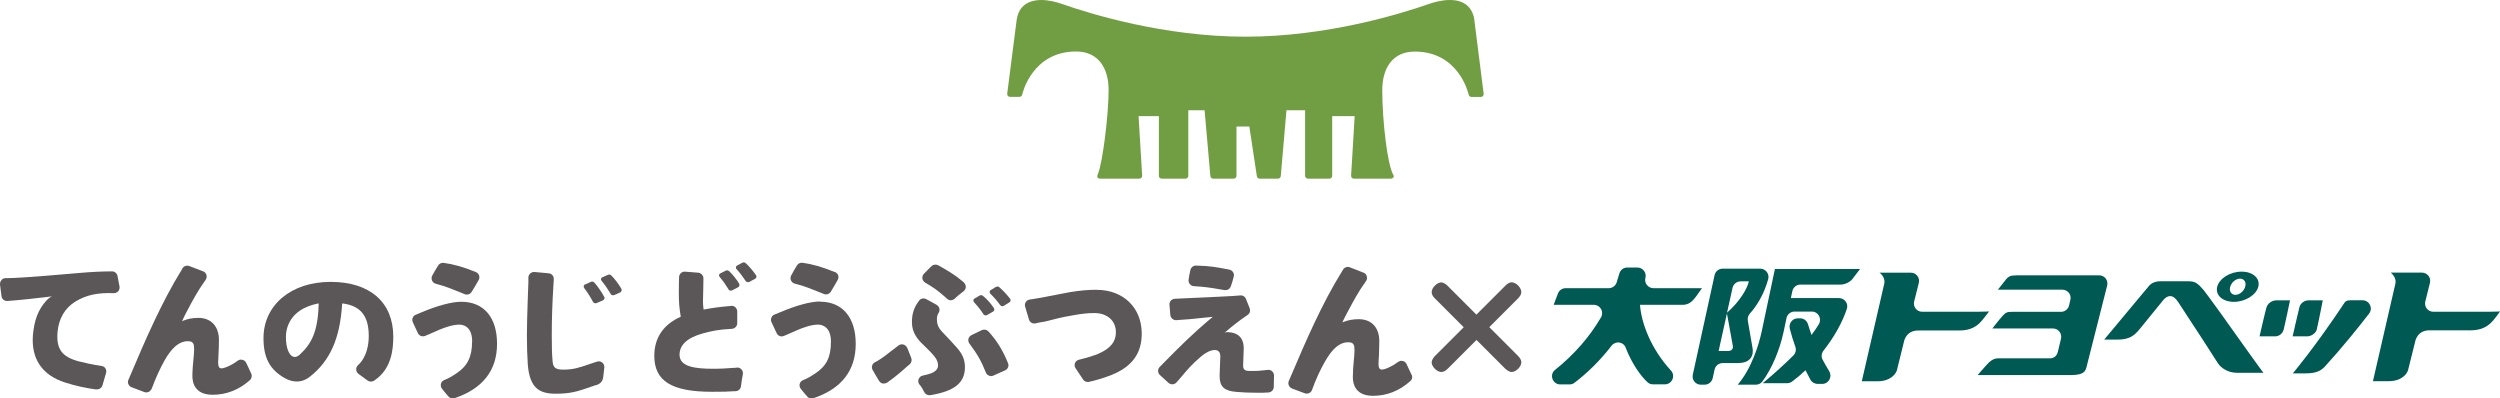
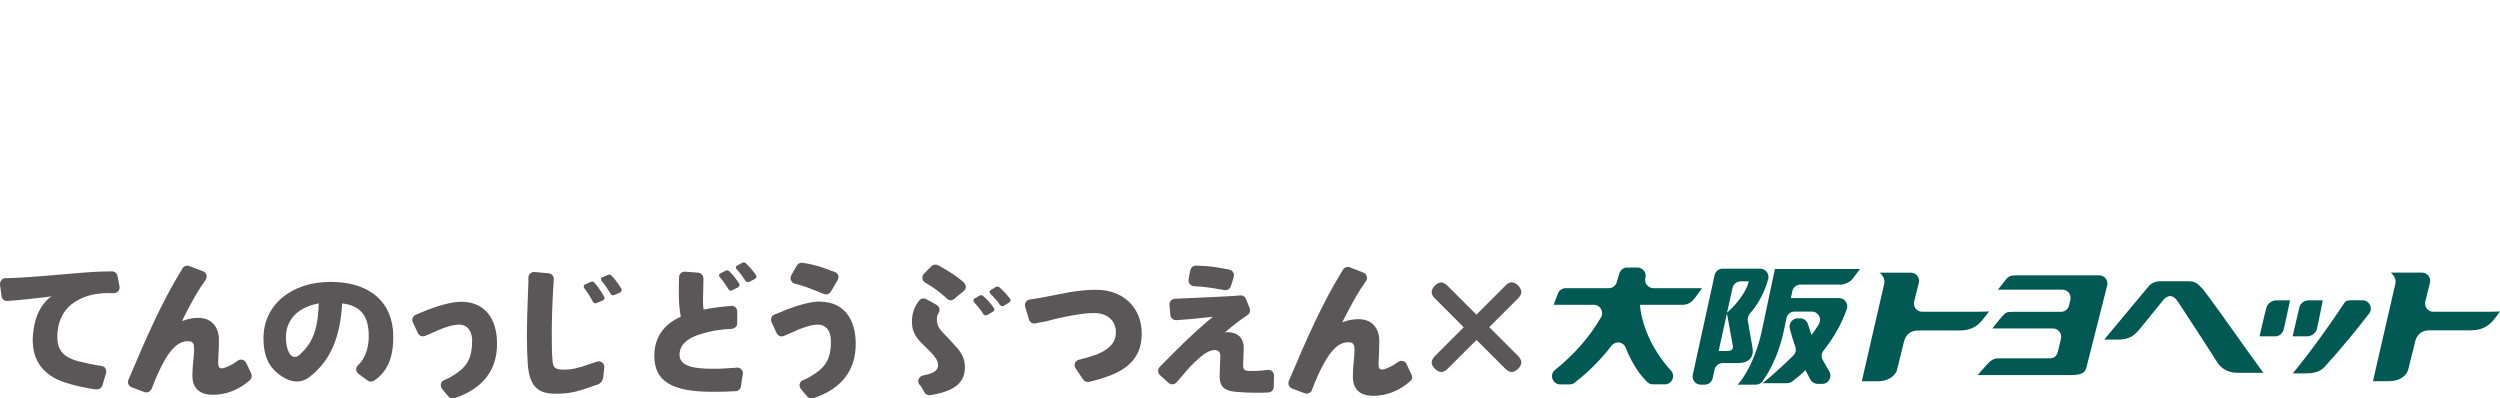
<svg xmlns="http://www.w3.org/2000/svg" id="_レイヤー_2" data-name="レイヤー 2" viewBox="0 0 285.49 45.49">
  <defs>
    <style>
      .cls-1 {
        fill: #005952;
      }

      .cls-1, .cls-2, .cls-3 {
        stroke-width: 0px;
      }

      .cls-2 {
        fill: #5b5657;
      }

      .cls-3 {
        fill: #719d43;
      }
    </style>
  </defs>
  <g id="_トップページ" data-name="トップページ">
    <g>
      <g>
-         <path class="cls-3" d="M168.38,2.34C168.19.92,167.31,0,165.57,0c-.91,0-1.81.25-2.41.46-3.2,1.12-11.63,3.73-20.93,3.73-9.3,0-17.74-2.61-20.93-3.73C120.71.25,119.8,0,118.9,0c-1.77.02-2.63.93-2.81,2.35l-1.07,8.35c-.01.09.02.18.08.25.05.07.14.11.23.11h1.08c.15,0,.28-.1.32-.25.04-.2,1.16-4.93,6.16-4.93,2.53,0,3.71,1.89,3.71,4.4,0,2.82-.68,8.3-1.22,9.59-.05.12-.09.21-.07.33.03.13.16.2.3.2h4.5c.09,0,.17-.03.23-.1.06-.06.09-.15.09-.24l-.41-6.8h2.32v6.82c0,.18.14.32.32.32h2.72c.17,0,.32-.14.32-.32v-7.49h1.86s.66,7.52.66,7.52c.01.16.15.29.31.29h2.35c.18,0,.32-.14.32-.32v-5.63s1.47,0,1.47,0l.86,5.68c.03.16.17.27.32.27h2.09c.17,0,.3-.12.32-.29l.65-7.52h2.13v7.49c0,.18.14.32.32.32h2.46c.18,0,.31-.14.31-.32v-6.82h2.57s-.41,6.8-.41,6.8c0,.09.03.17.08.24.06.06.15.1.23.1h4.25c.12,0,.23-.07.29-.18.05-.11.01-.19-.05-.29-.65-1.14-1.24-6.11-1.24-9.64,0-2.51,1.18-4.4,3.71-4.4,5.01,0,6.12,4.73,6.16,4.93.04.15.17.25.31.25h1.08c.1,0,.18-.04.24-.11.06-.07.09-.16.08-.25l-1.06-8.36" />
        <g>
          <path class="cls-2" d="M69.72,33.55c.05.11.18.17.3.17.05,0,.09-.01.14-.03l.65-.29c.08-.04.15-.11.17-.19.03-.08.02-.17-.03-.25-.34-.57-.74-1.1-1.12-1.48-.08-.09-.16-.13-.24-.13-.05,0-.11.01-.18.04l-.62.27c-.08.04-.14.1-.15.17-.03.09,0,.17.06.24.38.45.73.97,1.03,1.48" />
          <path class="cls-2" d="M67.7,34.45c.06.11.17.18.3.18.05,0,.08,0,.13-.02l.72-.31c.08-.04.14-.1.17-.18.03-.07.01-.16-.03-.24-.32-.58-.72-1.15-1.09-1.58-.07-.07-.15-.15-.28-.15-.05,0-.11.02-.14.04l-.66.29c-.08.02-.14.09-.16.17-.02.08,0,.17.05.24.38.49.73,1.05,1,1.57" />
          <path class="cls-2" d="M53.91,39.01c0,1.73-.52,2.78-1.78,3.62-.51.34-.8.53-1.4.77-.19.08-.34.24-.38.44-.04.2,0,.41.14.57.23.29.54.68.76.91.12.11.28.17.44.17.07,0,.13,0,.2-.03h.05c3.2-1.09,4.82-3.17,4.82-6.2s-1.52-4.8-4.09-4.8c-1.06,0-2.72.44-4.54,1.21-.2.09-.41.17-.62.26-.16.05-.3.17-.37.34-.07.15-.07.33-.01.5l.61,1.31c.16.28.5.4.8.28.18-.07.33-.14.48-.2,1.7-.79,2.66-1.09,3.45-1.09.34,0,1.45.14,1.45,1.93" />
-           <path class="cls-2" d="M49.79,32.41c.05.02.11.03.17.05.87.22,1.67.55,2.71.97l.41.17c.07.04.16.04.24.04.21,0,.43-.11.54-.31.3-.46.56-.93.8-1.35.09-.16.11-.34.05-.53-.06-.17-.19-.31-.36-.38-1.42-.58-2.55-.9-3.68-1.05-.25-.03-.5.08-.63.29-.25.4-.48.79-.68,1.16-.1.18-.1.39-.01.59.08.18.24.3.44.35" />
          <path class="cls-2" d="M68.05,43.97h.07c.22-.09.69-.24.77-.93,0,0,.11-1.05.12-1.08.02-.22-.07-.42-.24-.56-.17-.14-.4-.17-.61-.1-.32.1-.6.2-.87.29-1.26.43-1.84.62-3,.62-.95,0-1.15-.33-1.19-1-.07-.7-.09-1.63-.09-2.94,0-1.9.06-3.62.19-5.74,0,0,.04-.5.04-.67,0-.34-.23-.61-.57-.65l-1.65-.15c-.18-.01-.36.06-.49.19-.13.12-.2.31-.19.47v.49s-.17,4.18-.17,6.12c0,1.22.04,2.39.1,3.28.22,2.79,1.39,3.35,3.22,3.35,1.7,0,2.52-.28,3.99-.79.17-.06.35-.11.55-.19" />
          <path class="cls-2" d="M37.75,32.19c-4.5,0-7.66,2.64-7.66,6.43,0,2.24.72,3.59,2.43,4.56,1.02.57,2.03.51,2.85-.15,2.31-1.8,3.46-4.37,3.7-8.31v-.06h.12c2.02.29,2.92,1.44,2.92,3.71,0,1-.22,2.4-1.23,3.34-.14.13-.22.31-.2.5,0,.19.11.36.25.48l1.04.76c.13.09.25.13.38.13.12,0,.24-.04.35-.1.02-.02.05-.03.06-.04,1.93-1.29,2.15-3.48,2.15-5,0-3.92-2.67-6.25-7.15-6.25M36.39,34.72c-.08,3.17-.84,4.55-2.14,5.76-.27.24-.45.28-.57.28-.67,0-1.03-1.06-1.03-2.24-.01-.94.35-3.17,3.61-3.85l.13-.02v.08Z" />
          <path class="cls-2" d="M85.17,30.07c-.08-.08-.15-.11-.22-.11-.06,0-.14.02-.19.05l-.58.31c-.08.04-.13.1-.14.19-.01.08,0,.17.08.23.32.35.69.83,1.02,1.34.07.09.17.14.29.14.05,0,.11,0,.16-.04l.63-.34c.08-.04.13-.11.16-.19.01-.08,0-.17-.05-.23-.38-.54-.75-.97-1.14-1.34" />
          <path class="cls-2" d="M83.18,33.03c.06.1.17.16.29.16.05,0,.1,0,.14-.04l.67-.34c.08-.04.14-.11.16-.2.02-.07,0-.17-.04-.24-.36-.56-.74-1.03-1.11-1.38-.08-.07-.16-.12-.25-.12-.04,0-.08,0-.12.02l-.65.32c-.08.04-.14.11-.16.19,0,.07.01.16.07.23.37.41.72.93,1.01,1.4" />
          <path class="cls-2" d="M114.15,32.82c-.07-.06-.15-.1-.24-.1-.05,0-.12.01-.21.06l-.55.34c-.08.04-.12.12-.14.2,0,.08.03.16.09.23.39.37.8.84,1.1,1.27.07.09.16.15.27.15.06,0,.12-.02.18-.06l.61-.38c.08-.04.13-.12.14-.2.02-.08-.01-.17-.07-.24-.41-.52-.8-.93-1.19-1.27" />
          <path class="cls-2" d="M111.23,34.51c.4.43.79.92,1.06,1.35.06.1.17.16.28.16.06,0,.11-.02.16-.05l.66-.38c.08-.04.13-.1.15-.18.02-.09,0-.17-.05-.24-.36-.54-.77-.99-1.19-1.34-.06-.07-.15-.12-.27-.12-.06,0-.11.01-.16.04l-.58.34c-.08.04-.13.11-.13.19-.01.09.01.17.08.24" />
          <path class="cls-2" d="M84.17,41.98c-.23.02-.41.04-.58.04-.78.05-1.1.09-2.16.09-1.98,0-3.83-.2-3.83-1.6,0-1.12.89-1.95,2.64-2.43.92-.26,1.84-.46,3.34-.53.34-.02.61-.31.61-.64v-1.34c0-.18-.08-.35-.21-.48-.14-.13-.32-.18-.49-.16-.05.01-.09.01-.14.02-1.05.08-2.05.22-2.89.38l-.12.02v-.07c-.05-.31-.06-.6-.06-.91,0-.18.06-2.37.05-2.59-.01-.33-.26-.6-.58-.64-1.49-.12-1.52-.12-1.56-.12-.35,0-.64.28-.64.63,0,.23-.02.64-.02.66-.01.37-.01.75-.01,1.08,0,1.34.07,1.82.22,2.78-1.98.88-3.02,2.41-3.02,4.46,0,2.88,1.97,4.11,6.58,4.11,1.46,0,1.66-.01,2.63-.07h.1c.3-.03.56-.26.59-.58.05-.45.13-.92.21-1.35.04-.2-.02-.4-.15-.55-.13-.15-.32-.23-.53-.22" />
-           <path class="cls-2" d="M112.88,37.85c-.2-.21-.5-.27-.76-.15l-1.18.57c-.17.08-.3.24-.35.43-.04.18,0,.38.11.53.89,1.18,1.35,1.98,1.88,3.3.06.17.19.29.35.36.08.03.16.06.24.06.09,0,.18-.02.27-.06l1.34-.6c.32-.14.47-.51.33-.83-.63-1.51-1.21-2.46-2.22-3.6" />
          <path class="cls-2" d="M110.07,32.25c-.79-.65-.97-.79-1.93-1.38-.34-.22-.7-.4-1.01-.58-.24-.12-.53-.09-.73.08-.24.2-.37.38-.58.58-.09.09-.19.19-.3.3-.14.13-.21.34-.19.53.02.2.14.37.3.48,1.03.62,1.28.76,2.36,1.71.05.04.1.08.14.13.12.12.29.19.44.19s.32-.07.45-.18c.25-.24.42-.39.67-.58.11-.09.24-.18.36-.28.15-.12.24-.3.24-.49s-.09-.38-.23-.51" />
-           <path class="cls-2" d="M103.6,39.73c-.06-.11-.03-.07-.06-.11-.06-.1-.15-.17-.26-.23-.21-.11-.48-.09-.67.06-.33.25-.62.48-.88.67-.53.42-.95.75-1.53,1.1-.1.05-.19.11-.29.15-.31.16-.43.55-.27.86.15.28.64,1.09.74,1.25.09.16.24.27.41.31.05.01.1.01.14.01.14,0,.27-.04.38-.11.95-.67,1.59-1.23,2.4-1.95l.18-.14c.21-.19.27-.49.16-.75,0,0-.45-1.12-.45-1.14" />
          <path class="cls-2" d="M135.94,30.82c-.08.36-.15.73-.21,1.12-.02.18.03.36.15.51.12.14.28.22.46.23,1.21.07,1.72.15,2.73.32.23.04.48.08.78.13.04,0,.07,0,.11,0,.27,0,.51-.17.6-.44.11-.31.22-.67.33-1.11.04-.17.02-.35-.08-.5-.09-.15-.25-.25-.43-.29l-.25-.05c-1.33-.25-1.95-.37-3.54-.41-.31-.02-.58.2-.65.5" />
          <path class="cls-2" d="M144.81,42.24c-.42.04-.66.06-.83.08-.26.03-.38.04-.95.04h-.38c-.19,0-.42-.03-.54-.15-.13-.12-.15-.33-.15-.42l.07-2.04c0-.7-.25-1.82-1.93-1.82-.13,0-.28.08-.28.08l.2-.16c.86-.74,1.42-1.18,2.45-1.88.25-.16.35-.48.24-.76l-.42-1.06c-.11-.29-.38-.45-.69-.41-.25.03-.52.05-.79.06-.45.02-4.47.24-6.29.3-.16,0-.25.02-.36.02-.17,0-.34.09-.46.22-.11.12-.17.3-.15.47l.1,1.18c.05.33.34.59.68.57,1.1-.06,2.01-.15,3.17-.28l1-.1-.12.1c-2.19,1.82-3.73,3.38-5.52,5.19l-.42.43c-.25.25-.25.66,0,.91l1.02.93c.27.22.67.19.9-.08.23-.25.42-.49.61-.7.65-.78,1.18-1.4,2.22-2.28.5-.43,1.08-.71,1.53-.71.13,0,.33.03.46.17.15.14.16.33.18.49l-.08,2.15s0,.19,0,.19c0,1.18.53,1.67,1.88,1.78.91.07,1.36.1,2.48.1.59,0,.7,0,.89-.02.08,0,.17,0,.32-.01.33-.02.6-.29.61-.63l.03-1.3c0-.18-.08-.36-.2-.48-.13-.12-.31-.19-.49-.18" />
          <path class="cls-2" d="M125.24,33.09c-1.02,0-1.9.09-3.05.27-.6.11-2.29.44-3.33.64-.56.11-1.08.17-1.29.21-.18.03-.33.13-.43.28-.09.15-.13.34-.08.51l.45,1.51c.11.32.44.5.78.41.13-.04.34-.07.55-.12.23-.03.44-.06.62-.11q1.7-.44,2.17-.52c.18-.03.43-.08.88-.16,1.02-.19,1.76-.26,2.46-.26,1.47,0,2.46.87,2.46,2.19,0,.75-.26,1.83-2.39,2.61-.53.19-1.15.37-1.83.53-.21.05-.38.19-.45.38-.08.21-.05.42.07.6l.85,1.27c.12.19.32.29.53.29.05,0,.09,0,.14-.01.89-.2,1.77-.47,2.6-.8,2.34-.95,3.43-2.46,3.43-4.72,0-2.94-2.1-4.99-5.13-4.99" />
          <path class="cls-2" d="M11.01,44.46h.08c.29,0,.55-.2.62-.49l.39-1.34c.07-.18.04-.38-.05-.55-.1-.16-.27-.27-.46-.29-.99-.15-1.84-.33-2.62-.53-1.91-.52-2.56-1.42-2.4-3.34.13-1.54.86-2.77,2.05-3.49,1.21-.74,2.55-1.03,4.37-.95.19,0,.39-.08.51-.22.13-.15.17-.34.15-.53l-.23-1.21c-.05-.31-.32-.53-.63-.53-1.06,0-2.37.06-3.72.18-.61.04-6.21.57-8.17.59h-.25c-.19,0-.36.07-.48.22-.13.14-.18.33-.17.51l.17,1.32c.04.33.32.58.66.56,1.22-.07,3.8-.37,4.56-.46l.54-.07s-.29.11-.65.5c-.92,1.02-1.37,2.22-1.52,3.91-.22,2.71,1.04,4.59,3.67,5.43,1.19.38,2.33.63,3.58.8" />
          <path class="cls-2" d="M17.32,44.4c.44-1.19.94-2.29,1.46-3.22.85-1.51,1.71-2.22,2.67-2.22.41,0,.61.14.69.47.01.13.03.31.03.47,0,.19-.02.39-.03.6-.11,1.05-.17,1.84-.17,2.44,0,.8.3,2.14,2.32,2.14,1.56,0,2.99-.56,4.24-1.66.21-.19.28-.5.16-.76l-.57-1.22c-.09-.18-.24-.31-.44-.35-.04-.01-.08-.02-.13-.02-.07,0-.1,0-.14,0-.14.03-.24.1-.35.18-.18.14-.32.22-.45.3-.54.31-.99.48-1.23.51-.03,0-.05,0-.07,0-.06,0-.09,0-.13-.01-.05-.02-.07-.03-.1-.05-.02-.02-.04-.04-.05-.05-.1-.14-.12-.37-.12-.57,0,0,.02-.43.03-.63,0-.09.01-.18.01-.27.03-.57.05-1.11.05-1.67,0-1.54-.9-2.51-2.34-2.51-.71,0-1.22.11-1.87.37.18-.41.41-.86.61-1.23.62-1.17,1.21-2.27,1.98-3.33,0,0,.07-.11.1-.15.11-.16.15-.36.1-.55-.05-.19-.19-.35-.37-.42l-1.6-.61c-.29-.11-.63,0-.78.28-.04.08-.09.16-.13.23-2.22,3.59-4.13,7.98-5.75,11.82l-.28.65c-.08.16-.08.35-.01.5.06.17.2.3.37.36l1.45.55c.17.06.34.05.5-.02.16-.08.27-.21.34-.37" />
          <path class="cls-2" d="M161.19,42.79l-.57-1.22c-.08-.18-.24-.31-.43-.35-.04,0-.09-.01-.13-.01-.07,0-.1,0-.14,0-.13.03-.24.11-.35.18-.15.1-.31.22-.45.3-.53.31-.99.48-1.23.51-.01,0-.04,0-.07,0-.05,0-.1,0-.13-.01-.05-.02-.07-.03-.09-.04-.04-.03-.05-.04-.06-.06-.11-.14-.12-.37-.12-.57,0,0,.02-.43.03-.63,0-.08.01-.18.02-.27.01-.57.04-1.11.04-1.68,0-1.54-.9-2.49-2.34-2.49-.7,0-1.23.1-1.88.36.19-.41.42-.85.62-1.22.63-1.18,1.21-2.28,1.98-3.34,0,0,.08-.11.1-.15.12-.15.15-.36.09-.54-.04-.2-.18-.35-.36-.42l-1.59-.62c-.29-.11-.63.02-.77.29-.05.08-.1.15-.14.23-2.23,3.59-4.14,7.98-5.76,11.81l-.28.65c-.07.16-.07.34,0,.51.07.17.2.29.37.36l1.45.54c.16.06.34.05.49-.02.17-.07.28-.2.34-.37.43-1.19.94-2.3,1.47-3.22.85-1.5,1.69-2.22,2.66-2.22.42,0,.61.14.69.47,0,.14.03.31.03.48s-.02.38-.03.59c-.11,1.06-.16,1.85-.16,2.44,0,.8.3,2.14,2.31,2.14,1.56,0,2.99-.56,4.24-1.67.23-.19.29-.49.16-.75" />
          <path class="cls-2" d="M107.89,38.21c-.46-.49-.9-.87-.9-1.74,0-.27.05-.44.1-.57.05-.12.1-.18.14-.25.06-.14.08-.28.04-.43-.04-.17-.16-.31-.3-.4-.41-.24-.82-.46-1.2-.66-.28-.15-.63-.08-.81.17-.68.89-.82,1.65-.82,2.5,0,1.15.65,1.92,1.21,2.46l.19.18c.37.37.8.78,1.13,1.18.38.47.45.77.45,1.09,0,.44-.35.77-1.03.97-.22.06-.46.13-.72.18-.22.04-.39.21-.47.41-.08.22-.04.45.11.62.22.26.39.54.52.83.11.23.34.38.59.38.03,0,.07,0,.1,0,2.79-.46,3.97-1.41,3.97-3.2,0-.8-.25-1.44-.86-2.16-.44-.51-1-1.1-1.43-1.55" />
          <path class="cls-2" d="M93.63,34.43c-1.06,0-2.72.45-4.54,1.23-.21.09-.41.17-.62.25-.17.06-.3.18-.37.34-.07.16-.08.35-.01.51l.61,1.31c.16.3.5.42.8.3.19-.08.34-.15.49-.21,1.69-.78,2.65-1.09,3.44-1.09.34,0,1.46.15,1.46,1.94s-.51,2.78-1.78,3.63c-.51.33-.8.53-1.4.77-.19.07-.34.24-.39.44-.05.21.01.41.14.57.23.28.54.67.77.91.11.12.27.17.43.17.06,0,.13-.01.19-.03h.05c3.21-1.08,4.82-3.17,4.82-6.2s-1.52-4.82-4.09-4.82" />
          <path class="cls-2" d="M95.33,31.07c-1.43-.58-2.56-.91-3.67-1.06-.25-.04-.5.07-.64.28-.25.4-.47.79-.67,1.17-.09.18-.1.39-.02.57.09.18.26.32.45.37.06,0,.12.02.17.04.86.21,1.67.55,2.71.96l.42.17c.08.04.16.05.24.05.22,0,.43-.12.55-.3.29-.47.55-.92.79-1.35.09-.15.11-.35.06-.52-.06-.18-.2-.31-.37-.39" />
        </g>
      </g>
      <path class="cls-2" d="M171.9,32.63c.16-.16.42-.39.72-.39.52,0,1.11.62,1.11,1.11,0,.28-.18.52-.37.72l-3.29,3.29,3.29,3.29c.16.16.37.44.37.72,0,.54-.64,1.11-1.11,1.11-.31,0-.65-.31-.72-.37l-3.29-3.29-3.29,3.29c-.16.16-.42.37-.72.37-.52,0-1.11-.62-1.11-1.09,0-.33.31-.67.37-.73l3.29-3.29-3.29-3.29c-.24-.24-.37-.47-.37-.72,0-.52.63-1.11,1.09-1.11.34,0,.67.33.73.39l3.29,3.29,3.29-3.29Z" />
      <g>
        <path class="cls-1" d="M198.55,41.45c1.36,0,1.76-.88,1.57-1.78l-.53-3.06c-.05-.3.05-.59.25-.82.75-.83,1.58-2.12,2.08-3.9.17-.6-.28-1.21-.91-1.21h-4.29c-.44,0-.83.31-.92.74l-2.49,11.37c-.13.59.32,1.14.92,1.14h.43c.44,0,.83-.31.92-.74l.22-.99c.09-.43.48-.74.92-.74h1.83M197.34,40.08h-1.08l.95-4.29.67,3.7c.06.3-.1.59-.53.59M199.71,32.13c-.15.75-.96,2.23-2.49,3.58l.63-2.84c.1-.43.48-.74.92-.74h.94Z" />
        <path class="cls-1" d="M187.28,34.81h4.84c.67,0,1.07-.29,1.56-.95l.68-.95h-5.54c-.61,0-1.08-.58-.92-1.17,0,0,0-.02,0-.02.16-.59-.31-1.17-.92-1.17h-1.16c-.43,0-.79.29-.9.7-.1.34-.2.68-.31,1.02-.13.38-.5.64-.9.64h-4.92c-.39,0-.74.24-.88.61l-.49,1.29h4.59c.73,0,1.19.8.82,1.43-1.29,2.21-3.03,4.22-5.25,6-.69.55-.28,1.66.6,1.66h1.05c.21,0,.41-.06.57-.19,1.39-1.06,2.88-2.47,4.23-4.23.44-.58,1.35-.47,1.61.21.7,1.81,1.69,3.22,2.51,3.97.17.16.39.23.62.23h1.35c.81,0,1.25-.97.7-1.57-2.25-2.43-3.4-5.4-3.54-7.53h0Z" />
        <path class="cls-1" d="M202.69,30.71l-1.5,7.09c-.33,1.59-1.19,4.32-2.75,6.13h2.06c.3,0,.58-.13.76-.37,1.08-1.47,1.99-3.6,2.44-5.76l.31-1.47c.09-.44.48-.75.92-.75h1.97c.74,0,1.19.81.8,1.45-.24.4-.52.81-.83,1.22-.15-.41-.28-.81-.4-1.21-.12-.41-.48-.69-.9-.69h-.26c-.62,0-1.07.58-.92,1.18.17.68.38,1.37.63,2.06.12.34.05.72-.2.98-.98.98-2.14,2.04-3.52,3.19h2.78c.2,0,.4-.06.56-.18.53-.39,1.04-.82,1.54-1.3.18.36.36.71.56,1.07.16.3.49.49.83.49h.52c.74,0,1.18-.81.8-1.44-.27-.45-.53-.9-.76-1.34-.18-.33-.12-.73.11-1.02,1.22-1.55,2.17-3.25,2.67-4.79.19-.6-.28-1.21-.91-1.21h-5.49l.17-.79c.09-.44.48-.75.92-.75h4.6c.47,0,1.08-.29,1.34-.64l.87-1.14h-9.71Z" />
        <path class="cls-1" d="M230.22,31.45c-.54,0-.82.06-1.15.47-.39.49-.92,1.16-.92,1.16h7.36c.61,0,1.06.56.92,1.15-.05.2-.1.42-.15.65-.1.42-.48.73-.92.73h-5.54c-.54,0-.75.03-1.11.44-.5.55-1.19,1.46-1.19,1.46h6.92c.61,0,1.05.57.92,1.16-.16.7-.29,1.24-.36,1.51-.14.53-.51.74-.9.74-3.06,0-5.57,0-5.91,0-.55,0-.95.33-1.29.71-.38.41-1.06,1.2-1.06,1.2h10.7c1.42,0,1.59-.45,1.71-.83.07-.23,1.7-6.69,2.38-9.39.15-.6-.3-1.17-.91-1.17h-9.5Z" />
        <path class="cls-1" d="M226.34,36.6c.52-.63.8-1.04.8-1.04,0,0-.41.04-1.31.04-1.32,0-4.49,0-6.33,0-.61,0-1.06-.58-.91-1.17l.53-2.12c.15-.6-.3-1.17-.91-1.17h-3.57s.66.48.55,1.19l-2.58,11.21h1.78c1.55,0,2.07-.87,2.19-1.15.02-.05.04-.1.05-.15l.84-3.4c.43-1.17,1.41-1.1,1.76-1.1h4.56c1.2,0,1.99-.46,2.53-1.13h0Z" />
        <path class="cls-1" d="M284.71,36.6c.52-.63.78-1.04.78-1.04,0,0-.4.04-1.29.04-1.32,0-4.49,0-6.33,0-.61,0-1.06-.57-.91-1.17l.53-2.13c.15-.59-.3-1.17-.92-1.17h-3.56s.65.48.55,1.19l-2.58,11.21h1.77c1.57,0,2.08-.87,2.2-1.15.02-.05.03-.09.05-.15l.85-3.41c.43-1.17,1.42-1.1,1.76-1.1h4.56c1.2,0,1.98-.46,2.54-1.13h0Z" />
        <path class="cls-1" d="M264.56,37.63c.13-.45.69-3.33.69-3.33h-1.66c-.4,0-.88.3-1,.76-.12.45-.78,3.35-.78,3.35h1.67c.42,0,.96-.33,1.09-.78h0Z" />
        <path class="cls-1" d="M258.82,35.12c-.14.46-.79,3.29-.79,3.29h1.8c.42,0,.83-.31.95-.76.13-.46.73-3.35.73-3.35h-1.59c-.48,0-.98.37-1.1.82h0Z" />
        <path class="cls-1" d="M268.36,34.3c-.17,0-.45,0-.62.26-3.35,5.05-5.91,8.08-5.91,8.08h1.46c1.28,0,1.8-.35,2.21-.79,2.01-2.2,3.89-4.55,5.04-6.04.48-.62.04-1.52-.75-1.52h-1.43Z" />
        <path class="cls-1" d="M251.65,33.13c-.74-.85-.99-1.01-1.79-1.01h-3.21c-.4,0-.88.13-1.23.51-.3.36-5.13,6.15-5.13,6.15h1.53c1.26,0,1.87-.39,2.53-1.21.42-.53,1.51-1.87,2.66-3.27.49-.6,1.1-.75,1.7.15,1.8,2.74,4.37,6.69,4.56,7.02.3.48,1.09,1.1,2.17,1.1h3.03s-.75-1-1.45-1.99c-2.32-3.29-5.1-7.14-5.38-7.46h0Z" />
-         <path class="cls-1" d="M255.1,34.47c1.29,0,2.55-.78,2.79-1.73.24-.95-.61-1.72-1.91-1.72s-2.54.77-2.78,1.72c-.25.95.6,1.73,1.91,1.73M254.69,32.74c.13-.5.64-.92,1.11-.92s.75.41.59.92c-.14.51-.64.93-1.11.93s-.75-.42-.6-.93h0Z" />
      </g>
    </g>
  </g>
</svg>